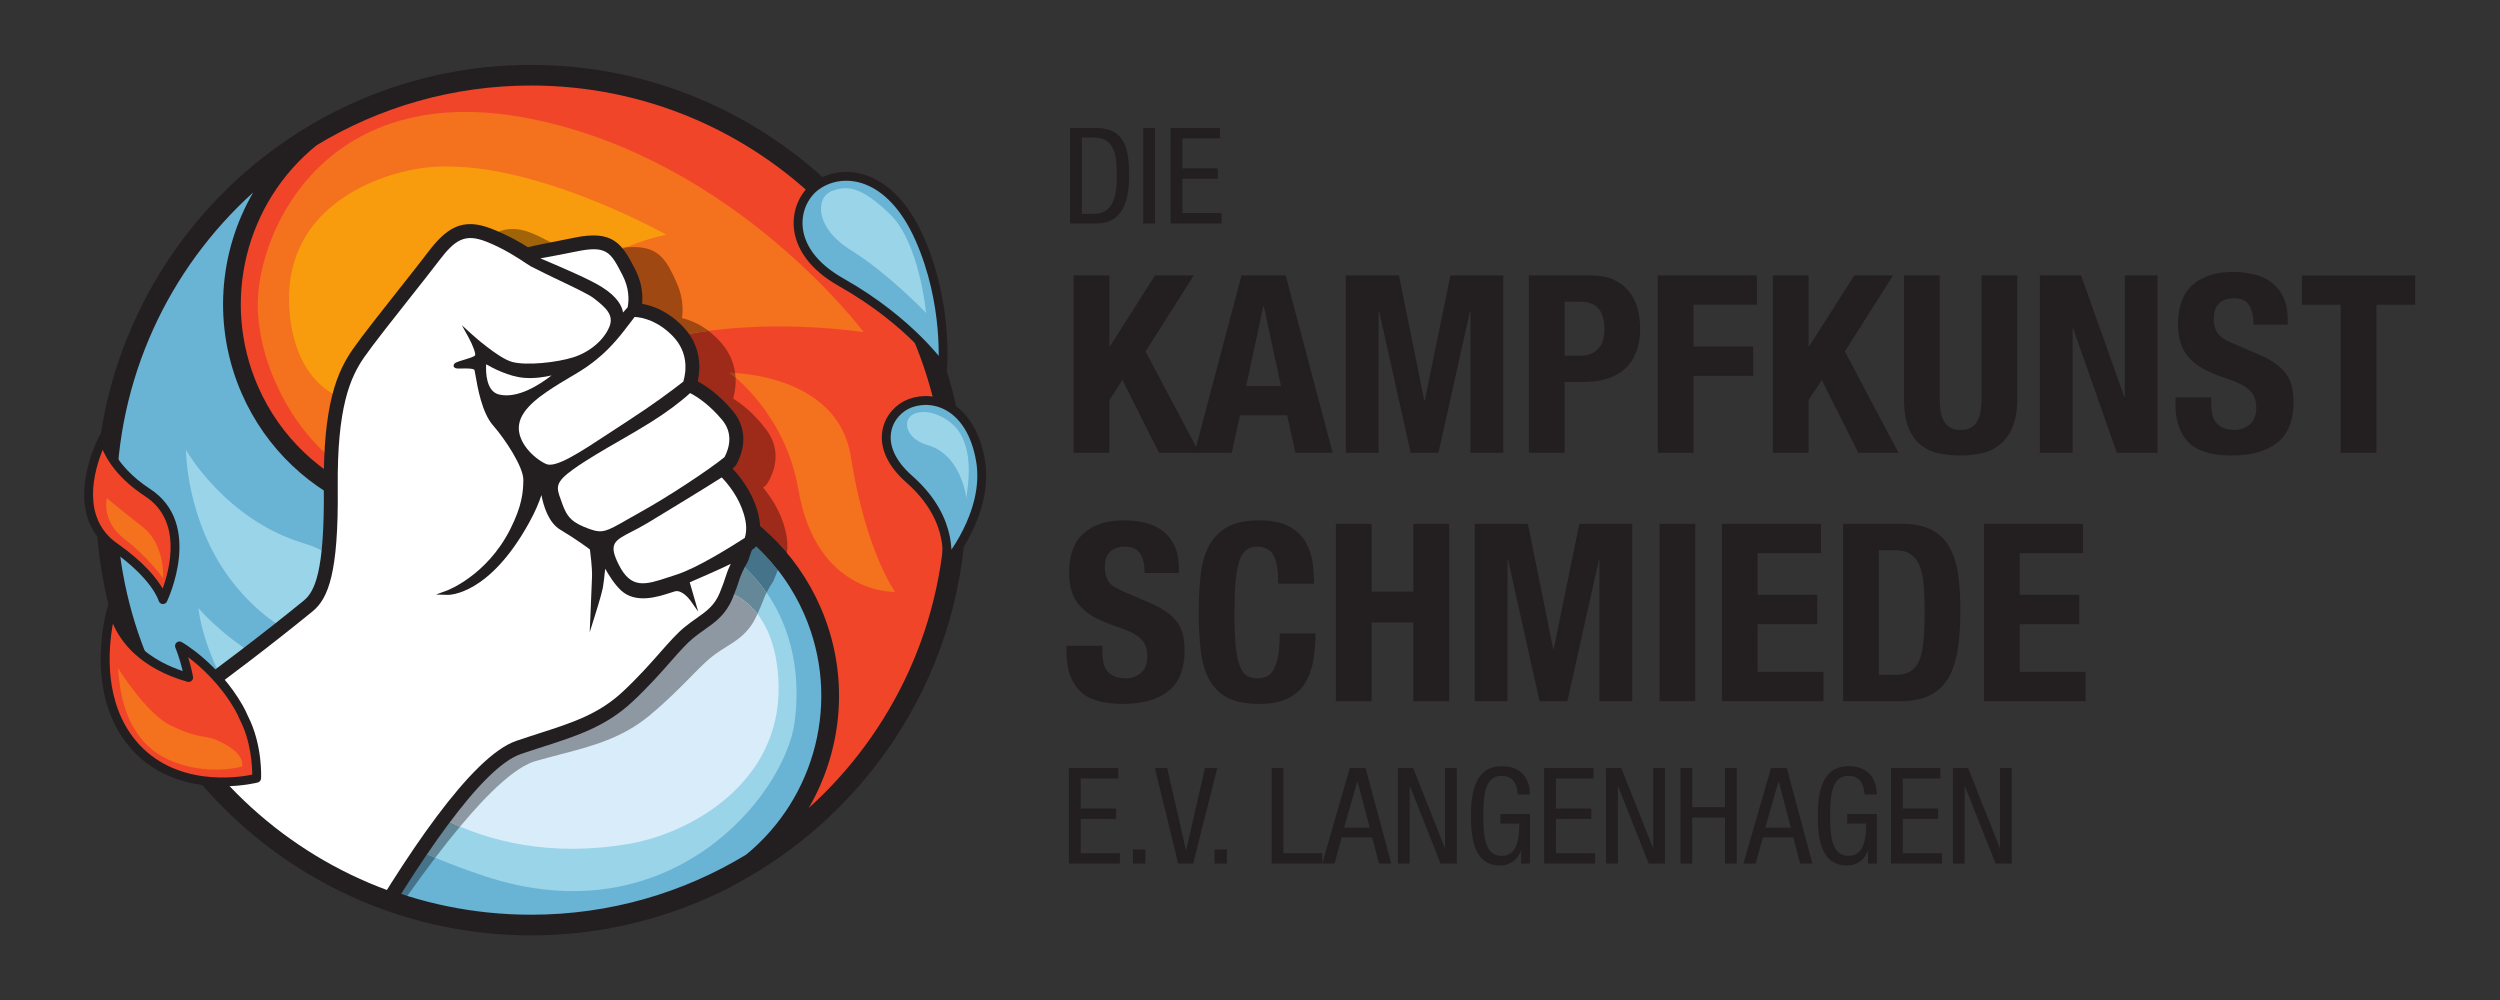
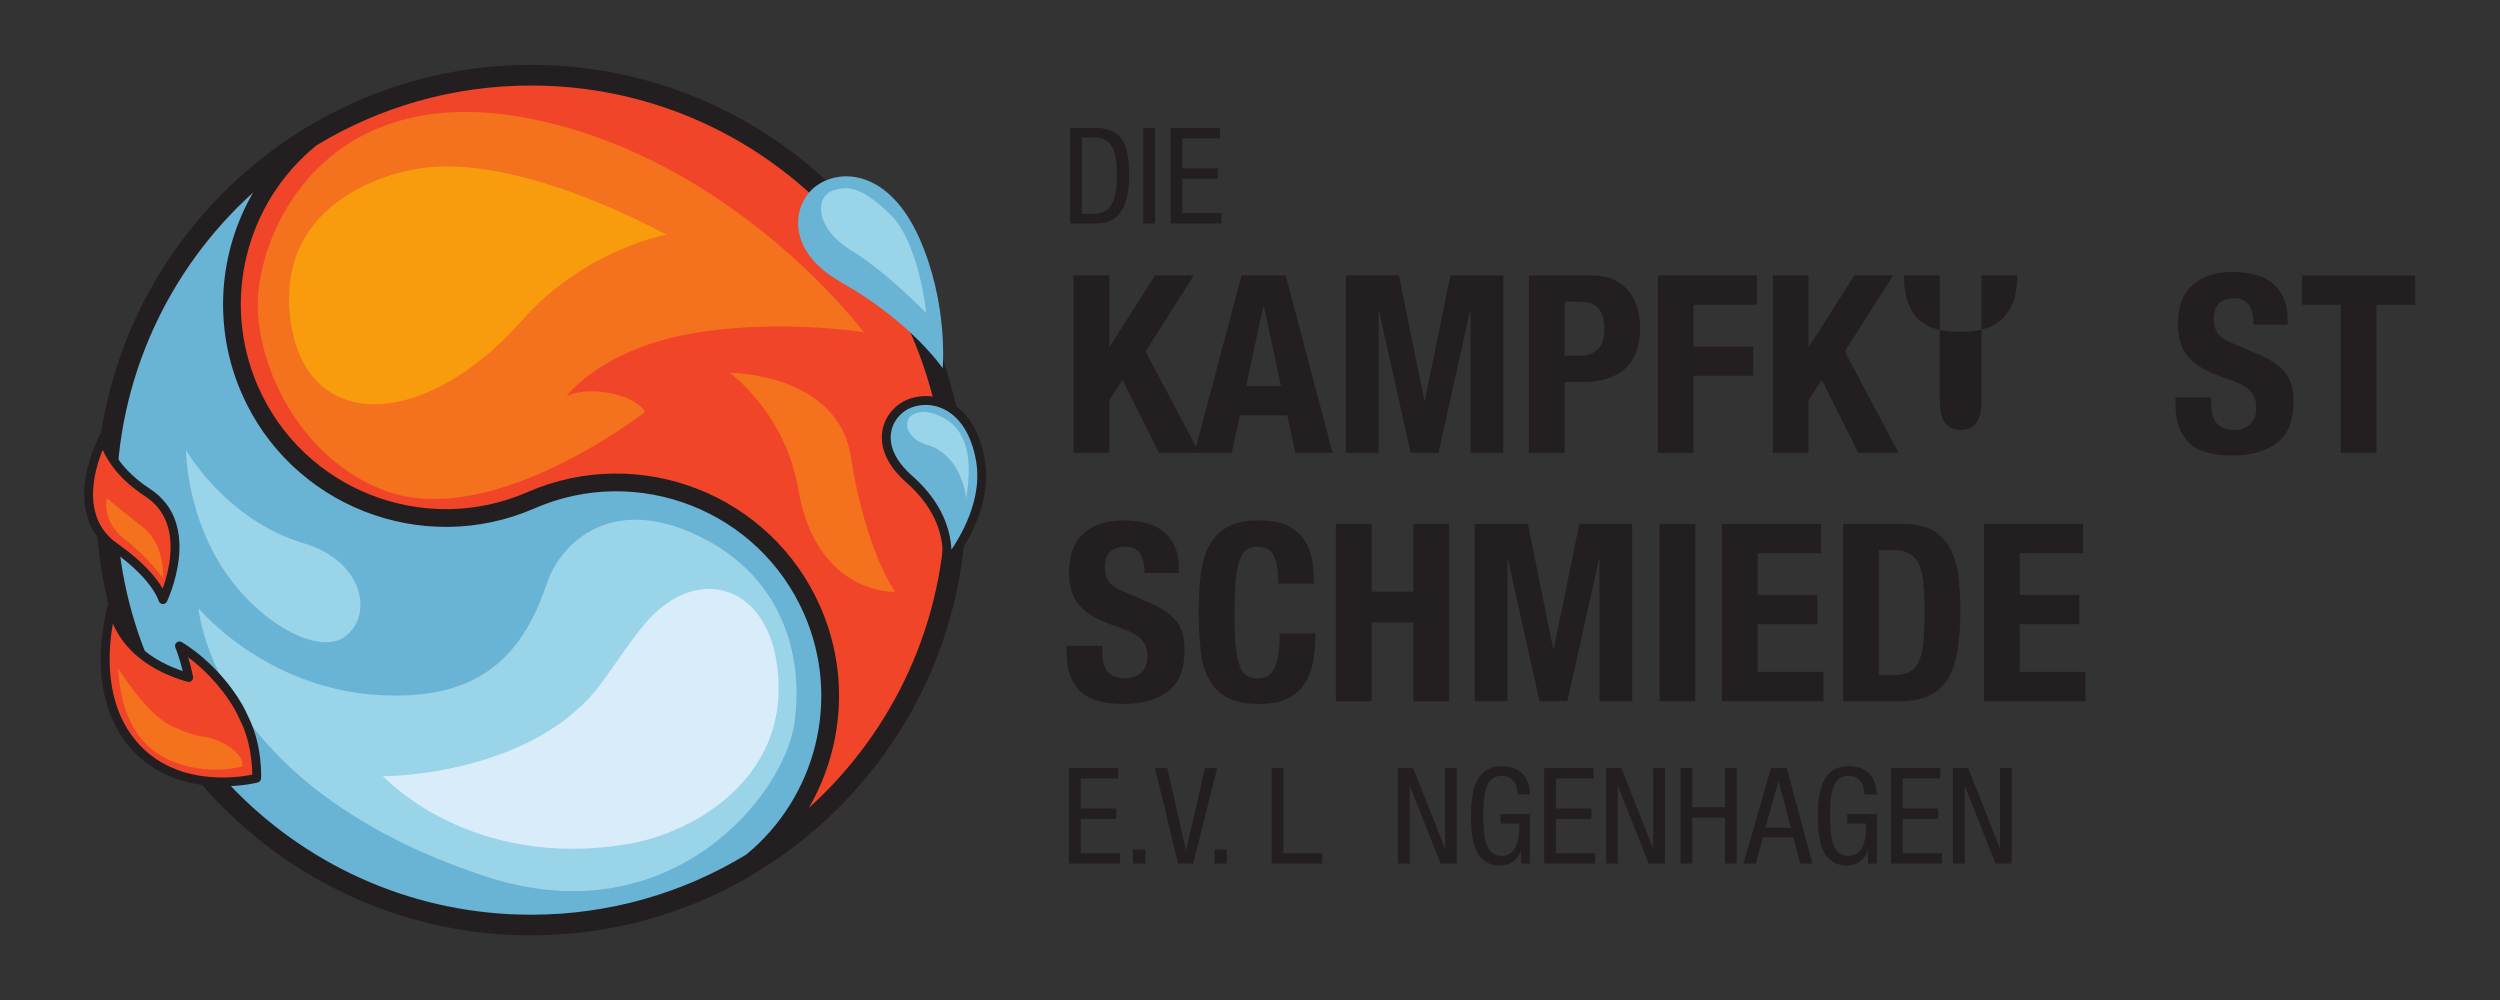
<svg xmlns="http://www.w3.org/2000/svg" xmlns:ns1="http://sodipodi.sourceforge.net/DTD/sodipodi-0.dtd" xmlns:ns2="http://www.inkscape.org/namespaces/inkscape" version="1.1" id="svg1010" width="1133.859" height="453.543" viewBox="0 0 1133.859 453.543" ns1:docname="191204_RZ_Logo_4C-Quer.svg" ns2:version="1.2.2 (b0a84865, 2022-12-01)">
  <rect x="0" y="0" width="1133.859" height="453.543" fill="#333333" stroke="none" />
  <defs id="defs1014">
    <clipPath id="clipPath1026">
      <path d="M 0,340.158 H 850.394 V 0 H 0 Z" id="path1024" />
    </clipPath>
    <clipPath id="clipPath1206">
-       <path d="m 39.297,170.079 c 0,-78.091 63.304,-141.395 141.395,-141.395 v 0 c 78.09,0 141.395,63.304 141.395,141.395 v 0 c 0,78.091 -63.305,141.396 -141.395,141.396 v 0 c -78.091,0 -141.395,-63.305 -141.395,-141.396" id="path1204" />
-     </clipPath>
+       </clipPath>
    <clipPath id="clipPath1278">
      <path d="M 0,340.158 H 850.394 V 0 H 0 Z" id="path1276" />
    </clipPath>
  </defs>
  <g id="g1018" ns2:groupmode="layer" ns2:label="Page 1" transform="matrix(1.333,0,0,-1.333,0,453.543)">
    <g id="g1020">
      <g id="g1022" clip-path="url(#clipPath1026)">
        <g id="g1028" transform="translate(368.1,267.483)">
          <path d="m 0,0 h 4.19 c 6.921,0 7.695,7.102 7.695,12.93 0,6.282 -0.412,13.022 -7.695,13.022 l -4.19,0 z m -4.006,29.231 h 8.694 c 10.112,0 11.385,-7.285 11.385,-16.256 0,-8.194 -2.048,-16.258 -10.975,-16.258 h -9.104 z" style="fill:#231f20;fill-opacity:1;fill-rule:nonzero;stroke:none" id="path1030" />
        </g>
        <path d="m 388.988,296.714 h 4.006 V 264.2 h -4.006 z" style="fill:#231f20;fill-opacity:1;fill-rule:nonzero;stroke:none" id="path1032" />
        <g id="g1034" transform="translate(398.271,296.714)">
          <path d="M 0,0 H 16.803 V -3.552 H 4.006 v -10.2 h 12.07 v -3.549 H 4.006 v -11.657 h 13.343 v -3.556 l -17.349,0 z" style="fill:#231f20;fill-opacity:1;fill-rule:nonzero;stroke:none" id="path1036" />
        </g>
        <g id="g1038" transform="translate(377.439,222.359)">
          <path d="M 0,0 H 0.168 L 15.549,24.171 H 28.736 L 12.336,-1.692 30.597,-36.178 H 16.901 L 4.476,-11.41 0,-18.257 V -36.178 H -12.171 V 24.171 H 0 Z" style="fill:#231f20;fill-opacity:1;fill-rule:nonzero;stroke:none" id="path1040" />
        </g>
        <g id="g1042" transform="translate(435.839,208.918)">
          <path d="M 0,0 -5.829,27.13 H -6 L -11.829,0 Z M 1.606,37.613 17.58,-22.736 H 4.904 l -2.79,12.761 h -16.057 l -2.79,-12.761 H -29.41 l 15.975,60.349 z" style="fill:#231f20;fill-opacity:1;fill-rule:nonzero;stroke:none" id="path1044" />
        </g>
        <g id="g1046" transform="translate(475.987,246.53)">
          <path d="M 0,0 8.622,-42.597 H 8.791 L 17.495,0 H 35.498 V -60.349 H 24.343 v 48.178 H 24.175 L 13.438,-60.349 H 3.972 L -6.762,-12.171 H -6.93 V -60.349 H -18.085 V 0 Z" style="fill:#231f20;fill-opacity:1;fill-rule:nonzero;stroke:none" id="path1048" />
        </g>
        <g id="g1050" transform="translate(537.771,219.229)">
          <path d="m 0,0 c 2.422,0 4.381,0.733 5.876,2.197 1.492,1.467 2.238,3.749 2.238,6.851 0,3.041 -0.651,5.352 -1.946,6.927 -1.295,1.577 -3.464,2.368 -6.508,2.368 H -5.41 L -5.41,0 Z m 3.717,27.302 c 3.098,0 5.708,-0.521 7.819,-1.562 2.114,-1.045 3.819,-2.413 5.114,-4.102 1.295,-1.689 2.226,-3.619 2.787,-5.79 0.566,-2.169 0.848,-4.381 0.848,-6.635 0,-3.099 -0.467,-5.803 -1.393,-8.114 C 17.958,-1.212 16.663,-3.098 15.003,-4.562 13.339,-6.028 11.323,-7.127 8.958,-7.86 6.594,-8.59 3.971,-8.958 1.098,-8.958 H -5.41 v -24.089 h -12.171 v 60.349 z" style="fill:#231f20;fill-opacity:1;fill-rule:nonzero;stroke:none" id="path1052" />
        </g>
        <g id="g1054" transform="translate(597.78,246.53)">
          <path d="m 0,0 v -9.975 h -21.552 v -14.196 h 20.285 v -9.975 H -21.552 V -60.349 H -33.724 V 0 Z" style="fill:#231f20;fill-opacity:1;fill-rule:nonzero;stroke:none" id="path1056" />
        </g>
        <g id="g1058" transform="translate(615.361,222.359)">
          <path d="M 0,0 H 0.171 L 15.552,24.171 H 28.736 L 12.34,-1.692 30.597,-36.178 H 16.904 L 4.479,-11.41 0,-18.257 V -36.178 H -12.172 V 24.171 H 0 Z" style="fill:#231f20;fill-opacity:1;fill-rule:nonzero;stroke:none" id="path1060" />
        </g>
        <g id="g1062" transform="translate(659.986,204.442)">
-           <path d="m 0,0 c 0,-1.524 0.099,-2.917 0.295,-4.184 0.197,-1.27 0.565,-2.368 1.099,-3.298 0.533,-0.931 1.269,-1.661 2.197,-2.197 0.932,-0.537 2.101,-0.803 3.511,-0.803 1.46,0 2.647,0.266 3.548,0.803 0.902,0.536 1.62,1.266 2.153,2.197 0.537,0.93 0.901,2.028 1.098,3.298 C 14.099,-2.917 14.2,-1.524 14.2,0 V 42.089 H 26.371 V 0 c 0,-3.835 -0.54,-7.003 -1.606,-9.511 -1.074,-2.508 -2.508,-4.495 -4.311,-5.959 -1.804,-1.463 -3.86,-2.45 -6.172,-2.955 -2.31,-0.508 -4.705,-0.762 -7.18,-0.762 -2.483,0 -4.876,0.225 -7.188,0.673 -2.31,0.451 -4.368,1.368 -6.168,2.749 -1.807,1.378 -3.241,3.34 -4.311,5.873 -1.07,2.537 -1.607,5.835 -1.607,9.892 V 42.089 H 0 Z" style="fill:#231f20;fill-opacity:1;fill-rule:nonzero;stroke:none" id="path1064" />
+           <path d="m 0,0 c 0,-1.524 0.099,-2.917 0.295,-4.184 0.197,-1.27 0.565,-2.368 1.099,-3.298 0.533,-0.931 1.269,-1.661 2.197,-2.197 0.932,-0.537 2.101,-0.803 3.511,-0.803 1.46,0 2.647,0.266 3.548,0.803 0.902,0.536 1.62,1.266 2.153,2.197 0.537,0.93 0.901,2.028 1.098,3.298 C 14.099,-2.917 14.2,-1.524 14.2,0 V 42.089 H 26.371 c 0,-3.835 -0.54,-7.003 -1.606,-9.511 -1.074,-2.508 -2.508,-4.495 -4.311,-5.959 -1.804,-1.463 -3.86,-2.45 -6.172,-2.955 -2.31,-0.508 -4.705,-0.762 -7.18,-0.762 -2.483,0 -4.876,0.225 -7.188,0.673 -2.31,0.451 -4.368,1.368 -6.168,2.749 -1.807,1.378 -3.241,3.34 -4.311,5.873 -1.07,2.537 -1.607,5.835 -1.607,9.892 V 42.089 H 0 Z" style="fill:#231f20;fill-opacity:1;fill-rule:nonzero;stroke:none" id="path1064" />
        </g>
        <g id="g1066" transform="translate(722.782,205.201)">
-           <path d="m 0,0 h 0.172 v 41.33 h 11.155 v -60.349 h -13.86 l -14.876,42.26 h -0.171 v -42.26 H -28.736 V 41.33 h 14.032 z" style="fill:#231f20;fill-opacity:1;fill-rule:nonzero;stroke:none" id="path1068" />
-         </g>
+           </g>
        <g id="g1070" transform="translate(752.363,203.255)">
          <path d="M 0,0 C 0,-1.41 0.114,-2.692 0.34,-3.845 0.565,-5 0.987,-5.972 1.606,-6.762 c 0.623,-0.787 1.452,-1.406 2.496,-1.857 1.041,-0.454 2.349,-0.676 3.93,-0.676 1.86,0 3.536,0.603 5.029,1.816 1.492,1.212 2.241,3.085 2.241,5.622 0,1.352 -0.185,2.52 -0.553,3.507 -0.365,0.985 -0.972,1.873 -1.815,2.661 -0.845,0.787 -1.959,1.508 -3.34,2.159 -1.378,0.644 -3.086,1.307 -5.112,1.984 -2.704,0.898 -5.044,1.889 -7.015,2.959 -1.975,1.069 -3.622,2.323 -4.946,3.761 -1.324,1.435 -2.295,3.098 -2.915,4.984 -0.622,1.889 -0.929,4.07 -0.929,6.553 0,5.971 1.66,10.422 4.987,13.352 3.323,2.93 7.885,4.397 13.691,4.397 2.706,0 5.198,-0.295 7.48,-0.889 2.282,-0.591 4.254,-1.55 5.917,-2.873 1.661,-1.324 2.956,-3.016 3.89,-5.073 0.926,-2.057 1.393,-4.521 1.393,-7.394 V 26.539 H 14.368 c 0,2.877 -0.505,5.086 -1.517,6.635 -1.016,1.549 -2.705,2.324 -5.074,2.324 -1.351,0 -2.482,-0.197 -3.381,-0.59 C 3.495,34.514 2.774,33.993 2.241,33.346 1.705,32.698 1.34,31.949 1.143,31.104 0.946,30.26 0.848,29.384 0.848,28.485 c 0,-1.86 0.393,-3.425 1.184,-4.692 0.787,-1.266 2.476,-2.435 5.07,-3.508 l 9.38,-4.057 c 2.312,-1.013 4.198,-2.07 5.664,-3.168 1.466,-1.099 2.635,-2.283 3.508,-3.549 0.873,-1.27 1.479,-2.664 1.819,-4.184 0.337,-1.524 0.505,-3.213 0.505,-5.073 0,-6.368 -1.845,-11.004 -5.534,-13.902 C 18.749,-16.552 13.609,-18 7.016,-18 c -6.876,0 -11.79,1.492 -14.749,4.476 -2.959,2.99 -4.438,7.27 -4.438,12.851 v 2.45 L 0,1.777 Z" style="fill:#231f20;fill-opacity:1;fill-rule:nonzero;stroke:none" id="path1072" />
        </g>
        <g id="g1074" transform="translate(821.753,236.556)">
          <path d="M 0,0 H -13.181 V -50.375 H -25.352 V 0 H -38.539 V 9.975 H 0 Z" style="fill:#231f20;fill-opacity:1;fill-rule:nonzero;stroke:none" id="path1076" />
        </g>
        <g id="g1078" transform="translate(375.071,118.735)">
          <path d="M 0,0 C 0,-1.41 0.114,-2.692 0.336,-3.845 0.565,-5 0.984,-5.972 1.606,-6.762 2.225,-7.55 3.054,-8.168 4.102,-8.619 c 1.041,-0.454 2.349,-0.677 3.93,-0.677 1.857,0 3.533,0.604 5.028,1.817 1.492,1.212 2.238,3.085 2.238,5.622 0,1.352 -0.184,2.52 -0.549,3.507 C 14.381,2.635 13.778,3.523 12.933,4.311 12.089,5.098 10.971,5.818 9.594,6.47 8.212,7.114 6.508,7.777 4.479,8.454 c -2.705,0.898 -5.044,1.889 -7.012,2.959 -1.975,1.069 -3.626,2.323 -4.946,3.761 -1.327,1.435 -2.299,3.098 -2.915,4.984 -0.622,1.889 -0.933,4.07 -0.933,6.552 0,5.972 1.663,10.423 4.991,13.353 3.32,2.93 7.885,4.397 13.688,4.397 2.705,0 5.2,-0.295 7.48,-0.889 2.285,-0.591 4.253,-1.55 5.917,-2.873 1.664,-1.324 2.959,-3.016 3.889,-5.073 0.93,-2.057 1.394,-4.521 1.394,-7.394 V 26.539 H 14.368 c 0,2.877 -0.508,5.086 -1.52,6.635 -1.013,1.549 -2.705,2.324 -5.07,2.324 -1.353,0 -2.483,-0.197 -3.384,-0.591 C 3.492,34.514 2.774,33.993 2.241,33.346 1.702,32.698 1.34,31.949 1.143,31.104 0.943,30.26 0.844,29.384 0.844,28.485 c 0,-1.86 0.394,-3.425 1.184,-4.692 0.791,-1.267 2.48,-2.435 5.07,-3.508 l 9.384,-4.057 c 2.311,-1.013 4.197,-2.07 5.664,-3.168 1.463,-1.099 2.631,-2.283 3.504,-3.549 0.877,-1.27 1.48,-2.663 1.82,-4.184 0.339,-1.524 0.504,-3.213 0.504,-5.073 0,-6.368 -1.844,-11.003 -5.533,-13.901 C 18.749,-16.553 13.606,-18 7.016,-18 c -6.876,0 -11.79,1.492 -14.749,4.476 -2.959,2.991 -4.438,7.27 -4.438,12.851 v 2.45 L 0,1.777 Z" style="fill:#231f20;fill-opacity:1;fill-rule:nonzero;stroke:none" id="path1080" />
        </g>
        <g id="g1082" transform="translate(433.35,151.236)">
          <path d="m 0,0 c -1.044,2 -2.946,2.997 -5.708,2.997 -1.521,0 -2.774,-0.406 -3.758,-1.226 -0.988,-0.815 -1.765,-2.139 -2.325,-3.968 -0.564,-1.835 -0.958,-4.228 -1.187,-7.187 -0.222,-2.959 -0.336,-6.577 -0.336,-10.86 0,-4.562 0.155,-8.257 0.463,-11.069 0.311,-2.82 0.791,-5.004 1.438,-6.553 0.648,-1.549 1.464,-2.591 2.455,-3.127 0.983,-0.536 2.123,-0.804 3.422,-0.804 1.066,0 2.069,0.185 3,0.55 0.93,0.365 1.729,1.099 2.409,2.196 0.673,1.102 1.21,2.652 1.606,4.652 0.394,2 0.591,4.634 0.591,7.901 h 12.171 c 0,-3.267 -0.254,-6.368 -0.762,-9.299 -0.507,-2.93 -1.451,-5.491 -2.832,-7.688 -1.38,-2.201 -3.327,-3.917 -5.831,-5.156 -2.508,-1.241 -5.762,-1.86 -9.762,-1.86 -4.565,0 -8.197,0.73 -10.901,2.196 -2.705,1.464 -4.778,3.578 -6.216,6.337 -1.435,2.762 -2.365,6.057 -2.788,9.892 -0.422,3.829 -0.634,8.057 -0.634,12.68 0,4.562 0.212,8.774 0.634,12.634 0.423,3.857 1.353,7.169 2.788,9.93 1.438,2.762 3.511,4.915 6.216,6.464 2.704,1.549 6.336,2.327 10.901,2.327 4.337,0 7.762,-0.708 10.27,-2.114 2.505,-1.407 4.377,-3.197 5.622,-5.369 1.239,-2.168 2.013,-4.508 2.324,-7.012 0.308,-2.508 0.463,-4.86 0.463,-7.057 H 1.562 C 1.562,-5.2 1.041,-2.003 0,0" style="fill:#231f20;fill-opacity:1;fill-rule:nonzero;stroke:none" id="path1084" />
        </g>
        <g id="g1086" transform="translate(466.69,162.011)">
          <path d="M 0,0 V -23.073 H 14.203 V 0 H 26.371 V -60.349 H 14.203 v 26.793 H 0 V -60.349 H -12.172 V 0 Z" style="fill:#231f20;fill-opacity:1;fill-rule:nonzero;stroke:none" id="path1088" />
        </g>
        <g id="g1090" transform="translate(519.854,162.011)">
          <path d="M 0,0 8.622,-42.597 H 8.791 L 17.495,0 H 35.498 V -60.349 H 24.343 v 48.178 H 24.175 L 13.438,-60.349 H 3.972 L -6.762,-12.171 H -6.93 V -60.349 H -18.085 V 0 Z" style="fill:#231f20;fill-opacity:1;fill-rule:nonzero;stroke:none" id="path1092" />
        </g>
        <path d="m 564.65,162.011 h 12.171 V 101.662 H 564.65 Z" style="fill:#231f20;fill-opacity:1;fill-rule:nonzero;stroke:none" id="path1094" />
        <g id="g1096" transform="translate(619.587,152.036)">
          <path d="m 0,0 h -21.553 v -14.197 h 20.286 v -9.974 H -21.553 V -40.4 H 0.848 v -9.975 H -33.724 V 9.975 L 0,9.975 Z" style="fill:#231f20;fill-opacity:1;fill-rule:nonzero;stroke:none" id="path1098" />
        </g>
        <g id="g1100" transform="translate(644.688,110.62)">
          <path d="m 0,0 c 2.14,0 3.86,0.368 5.156,1.102 1.295,0.729 2.323,1.942 3.085,3.634 0.763,1.689 1.271,3.914 1.525,6.676 0.254,2.759 0.378,6.197 0.378,10.312 0,3.438 -0.112,6.45 -0.34,9.044 -0.223,2.59 -0.69,4.746 -1.391,6.463 -0.705,1.721 -1.749,3.016 -3.13,3.889 -1.381,0.873 -3.225,1.311 -5.537,1.311 H -5.409 V 0 Z m 2.369,51.39 c 4.225,0 7.631,-0.692 10.228,-2.07 2.591,-1.384 4.603,-3.352 6.042,-5.917 1.437,-2.566 2.409,-5.651 2.917,-9.257 0.505,-3.607 0.758,-7.632 0.758,-12.083 0,-5.298 -0.323,-9.905 -0.971,-13.822 -0.651,-3.918 -1.762,-7.139 -3.336,-9.677 -1.581,-2.533 -3.695,-4.424 -6.343,-5.663 -2.647,-1.238 -6,-1.86 -10.058,-1.86 H -17.58 V 51.39 Z" style="fill:#231f20;fill-opacity:1;fill-rule:nonzero;stroke:none" id="path1102" />
        </g>
        <g id="g1104" transform="translate(708.754,152.036)">
          <path d="m 0,0 h -21.552 v -14.197 h 20.285 v -9.974 H -21.552 V -40.4 h 22.4 v -9.975 H -33.724 V 9.975 L 0,9.975 Z" style="fill:#231f20;fill-opacity:1;fill-rule:nonzero;stroke:none" id="path1106" />
        </g>
        <g id="g1108" transform="translate(363.68,78.912)">
          <path d="M 0,0 H 16.807 V -3.553 H 4.006 v -10.199 h 12.07 v -3.55 H 4.006 v -11.656 h 13.347 v -3.556 l -17.353,0 z" style="fill:#231f20;fill-opacity:1;fill-rule:nonzero;stroke:none" id="path1110" />
        </g>
        <path d="m 385.483,51.227 h 4.187 v -4.828 h -4.187 z" style="fill:#231f20;fill-opacity:1;fill-rule:nonzero;stroke:none" id="path1112" />
        <g id="g1114" transform="translate(392.944,78.912)">
          <path d="m 0,0 h 4.19 l 6.375,-27.914 h 0.089 L 17.028,0 h 4.191 L 13.022,-32.514 H 7.923 Z" style="fill:#231f20;fill-opacity:1;fill-rule:nonzero;stroke:none" id="path1116" />
        </g>
        <path d="m 413.242,51.227 h 4.19 v -4.828 h -4.19 z" style="fill:#231f20;fill-opacity:1;fill-rule:nonzero;stroke:none" id="path1118" />
        <g id="g1120" transform="translate(432.677,78.912)">
          <path d="m 0,0 h 4.006 v -28.958 h 13.207 v -3.556 l -17.213,0 z" style="fill:#231f20;fill-opacity:1;fill-rule:nonzero;stroke:none" id="path1122" />
        </g>
        <g id="g1124" transform="translate(457.299,58.602)">
-           <path d="M 0,0 H 8.743 L 4.597,15.711 H 4.508 Z M 1.955,20.311 H 7.33 l 8.743,-32.514 H 11.886 L 9.562,-3.276 H -0.819 l -2.412,-8.927 h -4.191 z" style="fill:#231f20;fill-opacity:1;fill-rule:nonzero;stroke:none" id="path1126" />
-         </g>
+           </g>
        <g id="g1128" transform="translate(475.635,78.912)">
          <path d="m 0,0 h 5.194 l 10.743,-27.14 h 0.095 V 0 h 4.006 V -32.514 H 14.527 L 4.102,-6.193 H 4.007 V -32.514 H 0 Z" style="fill:#231f20;fill-opacity:1;fill-rule:nonzero;stroke:none" id="path1130" />
        </g>
        <g id="g1132" transform="translate(516.378,69.897)">
          <path d="m 0,0 c -0.185,3.416 -1.457,6.374 -5.419,6.374 -5.556,0 -6.283,-6.102 -6.283,-13.615 0,-7.515 0.727,-13.616 6.283,-13.616 5.556,0 5.965,6.647 5.965,10.977 h -6.419 v 3.276 H 4.19 V -23.498 H 1.184 v 4.419 H 1.092 c -0.863,-2.778 -3.46,-5.054 -7.01,-5.054 -8.47,0 -9.975,8.149 -9.975,16.892 0,8.196 1.505,16.891 10.474,16.891 C 3.917,9.65 4.146,1.683 4.19,0 Z" style="fill:#231f20;fill-opacity:1;fill-rule:nonzero;stroke:none" id="path1134" />
        </g>
        <g id="g1136" transform="translate(525.381,78.912)">
          <path d="M 0,0 H 16.8 V -3.553 H 4.006 v -10.199 h 12.067 v -3.55 H 4.006 v -11.656 h 13.34 v -3.556 l -17.346,0 z" style="fill:#231f20;fill-opacity:1;fill-rule:nonzero;stroke:none" id="path1138" />
        </g>
        <g id="g1140" transform="translate(546.45,78.912)">
          <path d="m 0,0 h 5.19 l 10.749,-27.14 h 0.089 V 0 h 4.007 V -32.514 H 14.524 L 4.099,-6.193 H 4.007 V -32.514 H 0 Z" style="fill:#231f20;fill-opacity:1;fill-rule:nonzero;stroke:none" id="path1142" />
        </g>
        <g id="g1144" transform="translate(590.923,46.399)">
          <path d="M 0,0 H -4.006 V 15.663 H -15.161 V 0 h -4.007 v 32.514 h 4.007 V 19.219 H -4.006 V 32.514 H 0 Z" style="fill:#231f20;fill-opacity:1;fill-rule:nonzero;stroke:none" id="path1146" />
        </g>
        <g id="g1148" transform="translate(600.612,58.602)">
          <path d="M 0,0 H 8.742 L 4.597,15.711 H 4.508 Z M 1.955,20.311 H 7.33 l 8.742,-32.514 H 11.886 L 9.562,-3.276 H -0.819 l -2.413,-8.927 h -4.191 z" style="fill:#231f20;fill-opacity:1;fill-rule:nonzero;stroke:none" id="path1150" />
        </g>
        <g id="g1152" transform="translate(634.387,69.897)">
          <path d="m 0,0 c -0.182,3.416 -1.457,6.374 -5.419,6.374 -5.556,0 -6.286,-6.102 -6.286,-13.615 0,-7.515 0.73,-13.616 6.286,-13.616 5.555,0 5.965,6.647 5.965,10.977 h -6.422 v 3.276 H 4.187 V -23.498 H 1.184 v 4.419 H 1.092 c -0.867,-2.778 -3.46,-5.054 -7.013,-5.054 -8.47,0 -9.972,8.149 -9.972,16.892 0,8.196 1.502,16.891 10.474,16.891 9.333,0 9.562,-7.967 9.606,-9.65 z" style="fill:#231f20;fill-opacity:1;fill-rule:nonzero;stroke:none" id="path1154" />
        </g>
        <g id="g1156" transform="translate(643.387,78.912)">
          <path d="m 0,0 h 16.806 v -3.553 h -12.8 v -10.199 h 12.07 v -3.55 H 4.006 v -11.656 h 13.346 v -3.556 l -17.352,0 z" style="fill:#231f20;fill-opacity:1;fill-rule:nonzero;stroke:none" id="path1158" />
        </g>
        <g id="g1160" transform="translate(664.459,78.912)">
          <path d="m 0,0 h 5.19 l 10.747,-27.14 h 0.091 V 0 h 4.007 V -32.514 H 14.527 L 4.099,-6.193 H 4.007 V -32.514 H 0 Z" style="fill:#231f20;fill-opacity:1;fill-rule:nonzero;stroke:none" id="path1162" />
        </g>
        <g id="g1164" transform="translate(238.076,36.673)">
          <path d="m 0,0 c 36.808,16.048 53.644,58.902 37.595,95.715 -16.048,36.809 -58.906,53.64 -95.714,37.593 -36.808,-16.048 -79.666,0.782 -95.715,37.592 -16.047,36.809 0.789,79.664 37.598,95.711 C -189.86,234.513 -223.523,148.813 -191.425,75.19 -159.326,1.564 -73.624,-32.098 0,0" style="fill:#69b3d4;fill-opacity:1;fill-rule:nonzero;stroke:none" id="path1166" />
        </g>
        <g id="g1168" transform="translate(237.473,38.057)">
          <path d="m 0,0 c 35.99,15.691 52.505,57.737 36.814,93.728 -11.326,25.977 -36.963,42.764 -65.312,42.764 -9.798,0 -19.358,-2.003 -28.415,-5.952 -9.441,-4.115 -19.407,-6.202 -29.624,-6.202 -29.55,0 -56.271,17.497 -68.077,44.575 -16.354,37.514 0.861,81.341 38.378,97.698 18.692,8.149 38.424,12.282 58.649,12.282 58.492,0 111.387,-34.64 134.761,-88.248 C 109.552,116.376 75.473,29.612 1.206,-2.769 L 0,0" style="fill:#f1452a;fill-opacity:1;fill-rule:nonzero;stroke:none" id="path1170" />
        </g>
        <g id="g1172" transform="translate(304.543,138.865)">
          <path d="m 0,0 c 0,0 -26.788,-1.112 -32.927,34.909 -4.449,26.105 -23.316,39.625 -23.316,39.625 0,0 36.736,-0.046 41.19,-28.538 C -9.999,13.671 0,0 0,0" style="fill:#f4711e;fill-opacity:1;fill-rule:nonzero;stroke:none" id="path1174" />
        </g>
        <g id="g1176" transform="translate(116.507,123.088)">
          <path d="m 0,0 c 10.509,6.321 8.397,25.838 -13.256,32.345 -26.575,7.986 -39.984,31.756 -39.984,31.756 0,0 -0.014,-23.598 14.84,-43.664 C -25.697,3.277 -7.982,-4.801 0,0" style="fill:#99d4e9;fill-opacity:1;fill-rule:nonzero;stroke:none" id="path1178" />
        </g>
        <g id="g1180" transform="translate(219.429,200.051)">
          <path d="m 0,0 c 0,0 -51.989,-40.594 -88.649,-26.687 -28.61,10.853 -43.201,41.877 -43.073,63.448 0.152,25.483 23.573,76.927 93.006,62.984 C 30.718,85.802 74.44,27.176 74.44,27.176 c 0,0 -31.228,4.908 -60.79,-0.888 C -15.458,20.58 -26.642,5.447 -26.642,5.447 c 0,0 5.382,2.842 14.673,1.006 C -1.834,4.451 0,0 0,0" style="fill:#f4711e;fill-opacity:1;fill-rule:nonzero;stroke:none" id="path1182" />
        </g>
        <g id="g1184" transform="translate(226.803,260.313)">
          <path d="m 0,0 c -0.958,0.112 -28.315,-5.499 -49.021,-28.908 -34.076,-38.527 -75.113,-38.652 -79.175,1.824 -3.595,35.812 28.887,47.309 43.915,49.676 C -49.627,28.051 0,0 0,0" style="fill:#f89c0e;fill-opacity:1;fill-rule:nonzero;stroke:none" id="path1186" />
        </g>
        <g id="g1188" transform="translate(240.684,156.352)">
          <path d="m 0,0 c 25.129,-13.553 32.915,-38.694 29.623,-62.14 -3.441,-24.504 -42.251,-72.937 -105.362,-52.085 -92.781,30.654 -97.426,91.218 -97.426,91.218 0,0 27.914,-33.883 75.288,-29.346 27.878,2.669 37.719,21.426 43.349,37.989 C -50.023,-1.11 -32.2,17.366 0,0" style="fill:#99d4e9;fill-opacity:1;fill-rule:nonzero;stroke:none" id="path1190" />
        </g>
        <g id="g1192" transform="translate(130.272,76.21)">
          <path d="m 0,0 c 0.873,-0.247 51.497,0.299 74.424,31.727 9.285,12.726 14.229,21.377 22.057,26.917 17.096,12.099 37.705,2.073 38.168,-28.107 C 135.154,-2.382 104.738,-19.41 84.014,-23.025 29.519,-32.533 0,0 0,0" style="fill:#d8ecf9;fill-opacity:1;fill-rule:nonzero;stroke:none" id="path1194" />
        </g>
        <g id="g1196" transform="translate(275.19,65.351)">
          <path d="m 0,0 c 11.675,20.143 13.979,45.378 3.982,68.308 -16.686,38.277 -61.404,55.844 -99.687,39.154 -35.228,-15.36 -76.382,0.805 -91.742,36.031 -12.53,28.745 -4.298,62.318 19.987,81.984 21.288,12.892 46.258,20.314 72.962,20.314 77.907,0 141.063,-63.156 141.063,-141.063 C 46.565,63.172 28.592,25.816 0,0 m -235.561,104.728 c 0,41.531 17.951,78.867 46.514,104.682 -11.828,-20.385 -13.784,-45.732 -3.932,-68.33 16.688,-38.279 61.416,-55.845 99.685,-39.151 35.234,15.355 76.384,-0.808 91.744,-36.033 12.74,-29.223 3.773,-62.511 -19.76,-81.783 -21.337,-12.975 -46.389,-20.448 -73.188,-20.448 -77.907,0 -141.063,63.156 -141.063,141.063 m 289.152,0 c 0,81.657 -66.432,148.089 -148.089,148.089 -81.656,0 -148.089,-66.432 -148.089,-148.089 0,-81.657 66.433,-148.089 148.089,-148.089 20.513,0 40.063,4.195 57.843,11.768 0.094,-0.009 8.359,3.53 11.524,5.518 46.792,24.914 78.722,74.196 78.722,130.803" style="fill:#231f20;fill-opacity:1;fill-rule:nonzero;stroke:none" id="path1198" />
        </g>
      </g>
    </g>
    <g id="g1200">
      <g id="g1202" clip-path="url(#clipPath1206)">
        <g id="g1208" transform="translate(138.587,35.407)">
          <path d="m 0,0 c -34.617,10.811 -63.499,34.597 -80.958,65.669 5.543,3.558 11.096,7.167 16.583,10.788 C -55.662,58.15 -35.753,31.88 9.508,12.99 6.372,8.87 3.193,4.518 0,0 m -4.464,68.174 c -21.332,0 -38.15,7.647 -49.55,15.189 3.934,2.65 7.803,5.29 11.596,7.918 5.38,-3.244 10.567,-4.967 14.776,-4.968 2.143,0 4.032,0.447 5.563,1.368 7.54,4.536 8.583,15.865 0.572,24.307 1.219,4.488 2.238,10.974 2.914,20.535 9.885,-4.542 20.72,-6.962 31.743,-6.962 10.092,0 20.335,2.026 30.159,6.312 9.041,3.94 18.473,5.805 27.757,5.805 21.249,0 41.731,-9.767 55.027,-26.78 -0.156,-0.266 -0.522,-1.219 -0.772,-1.866 -0.37,-0.965 -0.721,-1.878 -1.099,-2.427 -0.29,-0.42 -0.579,-0.851 -0.848,-1.313 -0.485,-0.837 -0.845,-1.499 -1.134,-2.067 -4.804,6.93 -11.431,13.021 -20.143,17.72 -9.36,5.049 -17.502,7.067 -24.459,7.067 -16.973,0 -26.873,-12.03 -30.069,-21.431 C 41.939,90.018 32.099,71.261 4.22,68.592 1.248,68.307 -1.647,68.174 -4.464,68.174" style="fill:#45738a;fill-opacity:1;fill-rule:nonzero;stroke:none" id="path1210" />
        </g>
        <g id="g1212" transform="translate(267.751,152.101)">
          <path d="m 0,0 c -14.457,17.199 -35.898,27.022 -58.105,27.022 -10.09,0 -20.336,-2.027 -30.162,-6.311 -9.039,-3.941 -18.473,-5.806 -27.757,-5.807 -10.946,-10e-4 -21.688,2.592 -31.351,7.432 0.015,0.311 0.029,0.624 0.044,0.941 0.047,1.031 0.099,2.04 0.156,3.026 3.175,-1.964 6.577,-3.664 10.204,-5.04 5.363,-2.035 11.048,-2.902 16.857,-2.902 33.895,0 71.792,29.589 71.792,29.589 0,0 -1.834,4.451 -11.969,6.453 -2.268,0.448 -4.304,0.617 -6.085,0.617 -5.513,0 -8.589,-1.623 -8.589,-1.623 0,0 11.185,15.133 40.293,20.84 2.661,0.522 5.336,0.957 8,1.317 1.453,-1.108 2.922,-2.464 4.357,-4.123 2.938,-3.399 4.253,-6.955 4.69,-10.205 -1.161,0.071 -1.825,0.072 -1.825,0.072 0,0 0.743,-0.533 1.97,-1.592 0.159,-2.811 -0.29,-5.319 -0.812,-7.189 2.928,-1.8 7.104,-5.048 11.292,-10.615 4.04,-5.375 4.179,-11.827 0.391,-18.166 -0.272,-0.457 -0.627,-0.85 -1.057,-1.165 l -0.451,-0.33 C -5.743,19.433 -2.1,14.288 -0.522,7.686 0.158,4.844 0.334,2.331 0,0" style="fill:#9e2b1a;fill-opacity:1;fill-rule:nonzero;stroke:none" id="path1214" />
        </g>
        <g id="g1216" transform="translate(250.271,211.808)">
          <path d="m 0,0 c -1.227,1.059 -1.97,1.591 -1.97,1.591 0,0 0.664,-10e-4 1.825,-0.071 C -0.075,1.005 -0.028,0.498 0,0" style="fill:#9f4812;fill-opacity:1;fill-rule:nonzero;stroke:none" id="path1218" />
        </g>
        <g id="g1220" transform="translate(110.944,121.72)">
          <path d="m 0,0 c -4.208,0 -9.396,1.723 -14.775,4.968 5.296,3.669 10.433,7.307 15.33,10.87 1.998,1.454 3.966,3.897 5.58,9.837 C 14.147,17.232 13.104,5.904 5.563,1.368 4.032,0.447 2.143,0 0,0" style="fill:#648898;fill-opacity:1;fill-rule:nonzero;stroke:none" id="path1222" />
        </g>
        <g id="g1224" transform="translate(147.637,170.462)">
          <path d="m 0,0 c -5.809,0 -11.493,0.867 -16.856,2.902 -3.627,1.376 -7.029,3.076 -10.204,5.04 0.605,10.4 1.793,18.291 3.348,24.467 1.143,-0.123 2.309,-0.184 3.501,-0.184 14.943,0 33.504,9.663 50.357,28.717 11.564,13.075 25.203,20.597 35.159,24.671 0.915,0.079 1.772,0.118 2.577,0.118 8.753,0 11.302,-4.568 14.609,-11.927 l 0.077,-0.177 c 1.79,-3.984 2.405,-8.045 1.829,-12.085 2.533,-0.597 5.747,-1.833 9.046,-4.349 -2.665,-0.36 -5.339,-0.795 -8.001,-1.316 C 56.335,50.169 45.15,35.036 45.15,35.036 c 0,0 3.075,1.624 8.589,1.624 1.781,0 3.816,-0.17 6.084,-0.618 C 69.959,34.04 71.792,29.589 71.792,29.589 71.792,29.589 33.895,0 0,0" style="fill:#9f4812;fill-opacity:1;fill-rule:nonzero;stroke:none" id="path1226" />
        </g>
        <g id="g1228" transform="translate(127.425,202.687)">
          <path d="m 0,0 c -1.191,0 -2.358,0.061 -3.5,0.184 2.398,9.524 5.669,14.968 9.025,19.246 3.474,4.424 10.661,12.543 17,19.706 l 0.124,0.141 c 3.905,4.413 7.594,8.581 9.937,11.344 4.771,5.63 8.927,9.039 14.363,9.039 2.342,0 4.923,-0.634 7.891,-1.994 5.924,-2.714 10.167,-5.623 11.976,-6.956 0.893,0.191 3.157,0.529 9.543,1.431 2.234,0.317 4.546,0.644 6.584,0.943 0.906,0.134 1.762,0.235 2.573,0.304 C 75.56,49.314 61.922,41.792 50.357,28.717 33.504,9.664 14.943,0 0,0" style="fill:#a16409;fill-opacity:1;fill-rule:nonzero;stroke:none" id="path1230" />
        </g>
        <g id="g1232" transform="translate(148.095,48.396)">
          <path d="m 0,0 c -45.261,18.89 -65.17,45.161 -73.883,63.467 3.485,2.3 6.944,4.604 10.361,6.906 11.4,-7.542 28.218,-15.189 49.549,-15.189 2.817,0 5.713,0.133 8.685,0.418 27.879,2.67 37.719,21.427 43.349,37.989 3.195,9.401 13.095,21.432 30.069,21.432 6.957,0 15.098,-2.019 24.459,-7.068 8.712,-4.698 15.339,-10.789 20.143,-17.72 -0.541,-1.067 -0.827,-1.805 -1.194,-2.754 -0.414,-1.075 -0.917,-2.377 -1.906,-4.507 -4.326,5.626 -10.197,8.487 -16.47,8.487 -4.769,0 -9.772,-1.654 -14.504,-5.003 C 70.83,80.918 65.886,72.267 56.601,59.54 35.233,30.25 -10.193,27.784 -16.978,27.784 c -0.495,0 -0.786,0.013 -0.845,0.03 0,0 9.002,-9.927 26.253,-17.211 C 5.681,7.313 2.859,3.755 0,0" style="fill:#648898;fill-opacity:1;fill-rule:nonzero;stroke:none" id="path1234" />
        </g>
        <g id="g1236" transform="translate(156.525,58.999)">
          <path d="m 0,0 c -17.251,7.284 -26.253,17.211 -26.253,17.211 0.06,-0.017 0.35,-0.03 0.845,-0.03 6.785,0 52.211,2.466 73.58,31.756 9.284,12.727 14.229,21.378 22.057,26.918 4.732,3.349 9.735,5.003 14.503,5.003 6.274,0 12.144,-2.861 16.47,-8.487 -0.157,-0.339 -0.326,-0.698 -0.509,-1.081 C 98.086,65.844 94.46,63.574 90.62,61.173 89.323,60.36 88.012,59.54 86.647,58.547 84.245,56.803 81.713,54.231 78.507,50.976 74.979,47.393 70.59,42.934 64.816,38.088 55.309,30.108 45.287,27.484 33.683,24.446 31.156,23.785 28.536,23.1 25.794,22.327 19.074,20.434 9.999,11.966 0,0" style="fill:#8e98a2;fill-opacity:1;fill-rule:nonzero;stroke:none" id="path1238" />
        </g>
        <g id="g1240" transform="translate(138.385,35.122)">
          <path d="m 0,0 c -34.644,10.849 -63.552,34.671 -81.036,65.774 0.095,0.061 0.185,0.119 0.28,0.18 C -63.297,34.882 -34.415,11.096 0.201,0.285 0.136,0.192 0.065,0.093 0,0 m 126.294,111.183 c -13.296,17.013 -33.778,26.78 -55.027,26.78 -9.284,0 -18.716,-1.865 -27.756,-5.805 -9.825,-4.286 -20.068,-6.312 -30.16,-6.312 -11.023,0 -21.858,2.42 -31.743,6.963 0.143,2.027 0.271,4.192 0.383,6.507 9.663,-4.84 20.405,-7.433 31.351,-7.433 9.284,10e-4 18.718,1.867 27.757,5.808 9.826,4.284 20.071,6.31 30.162,6.31 22.206,0 43.647,-9.822 58.105,-27.022 -0.177,-1.234 -0.498,-2.418 -0.962,-3.573 -0.339,-0.841 -0.961,-1.549 -1.755,-1.993 l -0.321,-0.179 c -0.01,-0.012 -0.021,-0.029 -0.034,-0.051" style="fill:#231f20;fill-opacity:1;fill-rule:nonzero;stroke:none" id="path1242" />
        </g>
        <g id="g1244" transform="translate(257.623,166.703)">
          <path d="m 0,0 c -1.94,6.505 -5.862,11.441 -8.388,14.114 l 0.433,0.354 c 0.411,0.339 0.745,0.75 0.991,1.221 3.432,6.54 2.937,12.974 -1.394,18.118 -4.489,5.327 -8.838,8.339 -11.861,9.974 0.959,4.35 1.348,12.028 -5.062,18.663 -4.987,5.16 -10.158,7.061 -13.85,7.72 0.352,4.065 -0.486,8.086 -2.493,11.965 l -0.087,0.172 c -4.352,8.407 -7.449,13.036 -20.365,10.396 -2.018,-0.411 -4.309,-0.865 -6.522,-1.305 -6.326,-1.254 -8.569,-1.716 -9.448,-1.956 -1.88,1.23 -6.278,3.901 -12.343,6.283 -10.093,3.968 -15.46,0.157 -21.831,-8.262 -2.186,-2.889 -5.639,-7.254 -9.294,-11.876 l -0.117,-0.147 c -5.934,-7.503 -12.661,-16.006 -15.886,-20.615 -5.326,-7.622 -10.216,-18.634 -9.929,-47.361 0.283,-28.499 -3.11,-35.228 -6.819,-38.254 -56.076,-45.753 -145.3,-103.5 -146.193,-104.078 -1.13,-0.727 -1.812,-1.961 -1.828,-3.303 -0.013,-1.177 0.12,-29.223 40.846,-63.009 33.552,-27.836 57.514,-33.679 71.708,-33.679 8.112,0 12.481,1.95 12.951,2.172 0.892,0.421 1.595,1.152 1.976,2.061 8.088,19.203 67.579,138.431 94.357,147.601 2.696,0.923 5.273,1.752 7.76,2.552 11.419,3.675 21.281,6.848 30.332,15.341 5.498,5.156 9.634,9.851 12.959,13.624 3.022,3.428 5.407,6.135 7.709,8.009 1.308,1.067 2.571,1.958 3.822,2.84 3.702,2.611 7.197,5.077 9.498,10.66 1.181,2.861 1.693,4.442 2.104,5.712 0.481,1.483 0.799,2.463 2.057,4.942 0.244,0.477 0.508,0.923 0.774,1.358 0.348,0.57 0.648,1.5 0.965,2.485 0.23,0.713 0.577,1.79 0.697,1.958 l 0.312,0.197 c 0.768,0.486 1.35,1.228 1.641,2.087 C 1.338,-7.863 1.279,-4.282 0,0" style="fill:#231f20;fill-opacity:1;fill-rule:nonzero;stroke:none" id="path1246" />
        </g>
        <g id="g1248" transform="translate(215.946,232.417)">
          <path d="m 0,0 c -1.036,-1.354 -2.193,-2.864 -3.615,-4.702 -7.171,-9.274 -13.251,-12.824 -18.616,-15.956 -1.102,-0.646 -2.175,-1.271 -3.22,-1.928 -5.574,-3.499 -13.208,-8.292 -13.921,-14.279 -0.686,-5.772 5.082,-11.27 9.197,-13.168 3.272,-1.518 11.449,3.872 21.8,10.684 1.989,1.307 4.073,2.68 6.244,4.083 8.288,5.359 14.707,10.142 18.686,13.255 1.007,3.484 1.778,9.913 -3.568,15.445 C 7.955,-1.359 2.833,-0.197 0,0" style="fill:#ffffff;fill-opacity:1;fill-rule:nonzero;stroke:none" id="path1250" />
        </g>
        <g id="g1252" transform="translate(213.558,235.689)">
          <path d="m 0,0 c 0.485,2.568 0.542,6.496 -1.77,10.966 l -0.087,0.169 c -3.865,7.466 -5.164,9.979 -15.206,7.93 -5.076,-1.035 -9.41,-1.841 -12.639,-2.414 l 0.321,-0.137 C -21.66,13.226 -12.911,9.5 -8.73,6.86 -3.366,3.474 -1.888,0.279 -1.577,-1.77 -1.125,-1.272 -0.586,-0.67 0,0" style="fill:#ffffff;fill-opacity:1;fill-rule:nonzero;stroke:none" id="path1254" />
        </g>
        <g id="g1256" transform="translate(165.406,216.287)">
          <path d="m 0,0 c -0.143,-2.699 -0.018,-9.199 4.367,-10.269 6.37,-1.556 13.954,3.411 17.887,6.487 C 19.833,-4.348 16.408,-4.891 12.87,-4.597 7.769,-4.179 2.266,-1.303 0,0" style="fill:#ffffff;fill-opacity:1;fill-rule:nonzero;stroke:none" id="path1258" />
        </g>
        <g id="g1260" transform="translate(234.802,206.505)">
          <path d="m 0,0 c -3.445,-3.16 -7.953,-6.504 -13.414,-9.944 -3.273,-2.064 -6.976,-4.198 -10.558,-6.262 -5.496,-3.167 -11.179,-6.443 -15.709,-9.673 -6.417,-4.575 -5.805,-6.261 -4.328,-10.335 0.149,-0.407 0.303,-0.834 0.458,-1.284 1.683,-4.876 3.572,-6.666 9.188,-8.706 4.565,-1.658 5.842,-0.928 12.903,3.116 1.41,0.809 3.039,1.742 4.958,2.806 8.882,4.926 22.785,14.045 28.231,18.508 1.717,3.336 2.913,8.205 -0.895,12.723 C 6.668,-4.102 2.716,-1.415 0,0" style="fill:#ffffff;fill-opacity:1;fill-rule:nonzero;stroke:none" id="path1262" />
        </g>
        <g id="g1264" transform="translate(245.565,177.801)">
          <path d="m 0,0 c -6.456,-4.104 -17.557,-10.842 -24.26,-14.91 l -0.683,-0.416 c -2.084,-1.264 -3.959,-2.23 -5.614,-3.082 -6.037,-3.11 -8.071,-4.156 -4.473,-11.297 4.251,-8.44 9.084,-6.845 17.09,-4.202 0.788,0.259 1.601,0.527 2.442,0.796 7.178,2.287 18.43,9.415 23.233,12.46 l 0.096,0.06 c 0.747,2.383 0.647,4.908 -0.317,8.138 C 5.794,-6.687 2.231,-2.314 0,0" style="fill:#ffffff;fill-opacity:1;fill-rule:nonzero;stroke:none" id="path1266" />
        </g>
        <g id="g1268" transform="translate(78.571,-61.804)">
          <path d="m 0,0 c 6.301,14.715 66.786,139.593 97.068,149.962 2.73,0.934 5.339,1.774 7.843,2.581 11.322,3.642 20.266,6.519 28.544,14.283 5.319,4.992 9.379,9.599 12.643,13.301 3.042,3.45 5.668,6.429 8.27,8.55 1.447,1.18 2.788,2.127 4.087,3.042 3.391,2.392 6.071,4.282 7.848,8.59 1.098,2.665 1.585,4.164 1.975,5.368 0.456,1.402 0.802,2.47 1.79,4.514 -3.524,-1.764 -11.647,-5.276 -13.965,-6.274 l 2.885,-9.987 -2.604,3.72 c -0.762,1.089 -3.207,3.784 -5.321,3.193 -0.392,-0.111 -0.882,-0.272 -1.452,-0.457 -4.137,-1.353 -11.844,-3.875 -16.83,0.732 -2.265,2.091 -4.246,5.278 -5.437,7.427 -0.233,-2.251 -0.582,-5.382 -0.86,-6.746 -0.501,-2.458 -2.599,-9.117 -2.69,-9.399 l -1.727,-5.471 0.255,5.732 c 0,0 0.391,8.832 0.535,13.177 0.098,2.925 -0.538,7.956 -0.707,9.24 -0.985,0.747 -4.879,3.643 -10.055,6.716 -3.94,2.338 -5.69,7.835 -6.456,11.816 -0.709,-2.252 -1.959,-5.354 -4.16,-9.356 C 87.848,199.475 74.233,199.632 73.692,199.64 l -3.935,0.121 3.702,1.343 c 0.134,0.05 13.547,5.063 21.514,20.753 4.103,8.083 4.483,12.792 4.521,16.924 0.04,4.317 -6.066,13.688 -10.302,18.515 -3.781,4.308 -5.265,12.894 -5.977,17.019 -0.143,0.821 -0.249,1.445 -0.335,1.788 -0.166,0.663 -3.196,0.585 -4.194,0.559 -1.607,-0.043 -2.276,-0.041 -2.672,0.38 l -0.232,0.248 -0.004,0.433 c 0.078,0.868 1.126,1.182 3.424,1.869 1.315,0.393 3.516,1.052 3.872,1.54 0.298,0.569 -0.779,3.506 -2.307,6.277 l -2.198,3.983 3.365,-3.06 c 0.09,-0.082 9.047,-8.189 13.787,-9.443 4.889,-1.297 15.237,-0.195 20.878,1.615 5.527,1.775 10.298,5.828 12.154,10.326 1.649,4.003 -1.089,6.503 -5.457,9.857 -1.499,1.153 -6.358,3.479 -11.502,5.94 -3.344,1.602 -6.803,3.258 -9.7,4.761 -0.32,0.165 -0.848,0.518 -1.651,1.049 -2.467,1.641 -7.602,5.053 -13.512,7.376 -7.35,2.889 -10.667,0.755 -16.318,-6.71 -2.237,-2.956 -5.743,-7.389 -9.458,-12.083 -5.903,-7.464 -12.596,-15.923 -15.731,-20.41 -4.876,-6.976 -9.35,-17.205 -9.077,-44.597 0.287,-28.803 -3.214,-37.611 -8.559,-41.975 -54.797,-44.707 -140.011,-100.103 -146.266,-104.157 0.18,-3.431 2.762,-28.75 39.117,-58.911 C -52.152,8.396 -31.879,1.226 -19.663,-0.815 -7.972,-2.766 -1.34,-0.528 0,0" style="fill:#ffffff;fill-opacity:1;fill-rule:nonzero;stroke:none" id="path1270" />
        </g>
      </g>
    </g>
    <g id="g1272">
      <g id="g1274" clip-path="url(#clipPath1278)">
        <g id="g1280" transform="translate(82.992,95.959)">
          <path d="m 0,0 c -0.539,1.256 -1.137,2.491 -1.818,3.672 -8.066,13.98 -20.115,20.846 -20.115,20.846 0,0 1.966,-4.642 3.129,-10.757 -24.414,6.968 -25.932,24.375 -25.932,24.375 0,0 -8.876,-28.086 6.848,-46.88 15.724,-18.793 42.211,-11.755 42.211,-11.755 0,0 0.58,10.942 -4.323,20.499" style="fill:#f1452a;fill-opacity:1;fill-rule:nonzero;stroke:none" id="path1282" />
        </g>
        <g id="g1284" transform="translate(38.411,128.063)">
          <path d="m 0,0 c -1.625,-8.963 -3.028,-26.877 7.851,-39.879 13.156,-15.726 34.493,-12.54 39.562,-11.513 -0.014,2.976 -0.418,11.279 -4.175,18.601 l -0.044,0.093 c -0.562,1.308 -1.131,2.458 -1.738,3.511 -5.053,8.758 -11.752,14.676 -15.853,17.763 0.562,-1.822 1.174,-4.1 1.657,-6.638 0.097,-0.513 -0.078,-1.042 -0.466,-1.395 -0.386,-0.354 -0.929,-0.479 -1.431,-0.338 C 9.068,-15.143 2.571,-6.034 0,0 m 37.38,-55.354 c -9.422,0 -22.501,2.372 -31.844,13.538 -6.669,7.971 -10.014,18.863 -9.672,31.498 0.257,9.474 2.449,16.51 2.542,16.806 0.217,0.685 0.887,1.12 1.604,1.045 0.716,-0.079 1.276,-0.651 1.338,-1.369 0.061,-0.641 1.684,-15.35 22.413,-22.302 -1.1,4.617 -2.487,7.925 -2.503,7.964 -0.252,0.595 -0.096,1.286 0.388,1.715 0.483,0.431 1.187,0.505 1.749,0.185 0.506,-0.289 12.499,-7.231 20.675,-21.403 0.661,-1.146 1.275,-2.384 1.877,-3.783 5.006,-9.795 4.488,-20.761 4.464,-21.224 -0.035,-0.654 -0.487,-1.211 -1.119,-1.379 -0.116,-0.029 -5.042,-1.29 -11.912,-1.291" style="fill:#231f20;fill-opacity:1;fill-rule:nonzero;stroke:none" id="path1286" />
        </g>
        <g id="g1288" transform="translate(320.742,214.945)">
          <path d="m 0,0 c 0,0 1.974,22.043 -7.965,44.323 -9.939,22.28 -25.943,24.124 -34.872,17.863 -8.041,-5.639 -11.488,-21.762 8.289,-32.927 C -10.669,15.778 0,0 0,0" style="fill:#69b3d4;fill-opacity:1;fill-rule:nonzero;stroke:none" id="path1290" />
        </g>
        <g id="g1292" transform="translate(320.742,214.945)">
-           <path d="m 0,0 c 0,0 1.974,22.043 -7.965,44.323 -9.939,22.28 -25.943,24.124 -34.872,17.863 -8.041,-5.639 -11.488,-21.762 8.289,-32.927 C -10.669,15.778 0,0 0,0 Z" style="fill:none;stroke:#231f20;stroke-width:3.019;stroke-linecap:round;stroke-linejoin:round;stroke-miterlimit:10;stroke-dasharray:none;stroke-opacity:1" id="path1294" />
-         </g>
+           </g>
        <g id="g1296" transform="translate(321.902,148.267)">
          <path d="M 0,0 C 0,0 14.902,17.198 11.679,35.452 8.455,53.706 -3.831,57.866 -12.206,54.782 -19.748,52.004 -25.837,40.651 -12.508,28.921 3.586,14.759 0,0 0,0" style="fill:#69b3d4;fill-opacity:1;fill-rule:nonzero;stroke:none" id="path1298" />
        </g>
        <g id="g1300" transform="translate(321.902,148.267)">
          <path d="M 0,0 C 0,0 14.902,17.198 11.679,35.452 8.455,53.706 -3.831,57.866 -12.206,54.782 -19.748,52.004 -25.837,40.651 -12.508,28.921 3.586,14.759 0,0 0,0 Z" style="fill:none;stroke:#231f20;stroke-width:3.019;stroke-linecap:round;stroke-linejoin:round;stroke-miterlimit:10;stroke-dasharray:none;stroke-opacity:1" id="path1302" />
        </g>
        <g id="g1304" transform="translate(55.437,136.226)">
          <path d="m 0,0 c 0,0 12.228,25.014 -5.18,36.386 -13.738,8.974 -15.066,18.735 -15.066,18.735 0,0 -13.712,-24.98 3.836,-37.242 C -1.969,7.789 0,0 0,0" style="fill:#f1452a;fill-opacity:1;fill-rule:nonzero;stroke:none" id="path1306" />
        </g>
        <g id="g1308" transform="translate(34.941,187.189)">
          <path d="m 0,0 c -2.865,-7.023 -7.554,-23.11 4.95,-31.849 9.179,-6.412 13.489,-11.98 15.455,-15.347 2.474,6.819 6.667,23.134 -5.915,31.356 C 5.599,-10.032 1.69,-3.878 0,0 m 20.445,-52.472 -0.105,0.008 c -0.627,0.065 -1.147,0.511 -1.305,1.12 -0.038,0.14 -2.21,7.516 -15.813,17.022 -18.446,12.888 -4.44,38.943 -4.297,39.205 0.314,0.569 0.961,0.874 1.598,0.757 C 1.164,5.521 1.656,5.005 1.745,4.36 1.757,4.276 3.236,-4.884 16.14,-13.314 c 18.313,-11.963 5.839,-38.05 5.711,-38.312 -0.261,-0.538 -0.815,-0.866 -1.406,-0.846" style="fill:#231f20;fill-opacity:1;fill-rule:nonzero;stroke:none" id="path1310" />
        </g>
        <g id="g1312" transform="translate(36.369,170.734)">
          <path d="m 0,0 c 0,0 -2.049,-7.75 5.994,-13.893 8.044,-6.143 13.108,-13.315 13.108,-13.315 0,0 0.819,11.388 -6.921,17.416 C 4.44,-3.763 0,0 0,0" style="fill:#f4711e;fill-opacity:1;fill-rule:nonzero;stroke:none" id="path1314" />
        </g>
        <g id="g1316" transform="translate(40.031,113.092)">
          <path d="m 0,0 c 0.73,-0.766 -0.554,-23.686 17.906,-31.597 12.799,-5.484 24.384,-2.066 24.384,-2.066 0,0 1.583,3.703 -6.298,7.876 -7.176,3.801 -6.44,0.56 -18.055,6.156 C 9.687,-15.655 0,0 0,0" style="fill:#f4711e;fill-opacity:1;fill-rule:nonzero;stroke:none" id="path1318" />
        </g>
        <g id="g1320" transform="translate(283.183,275.308)">
          <path d="m 0,0 c -5.785,-2.09 -6.125,-12.498 6.405,-20.239 12.53,-7.74 25.522,-21.329 25.522,-21.329 0,0 -2.276,23.953 -12.281,33.614 C 9.641,1.708 4.983,1.801 0,0" style="fill:#99d4e9;fill-opacity:1;fill-rule:nonzero;stroke:none" id="path1322" />
        </g>
        <g id="g1324" transform="translate(313.738,200.06)">
          <path d="m 0,0 c -7.789,-0.52 -6.359,-8.97 1.745,-11.216 12.301,-3.409 13.636,-19.835 13.298,-18.765 -0.338,1.069 3.389,14.838 -2.628,23.501 C 9.471,-2.243 3.738,0.249 0,0" style="fill:#99d4e9;fill-opacity:1;fill-rule:nonzero;stroke:none" id="path1326" />
        </g>
      </g>
    </g>
  </g>
</svg>